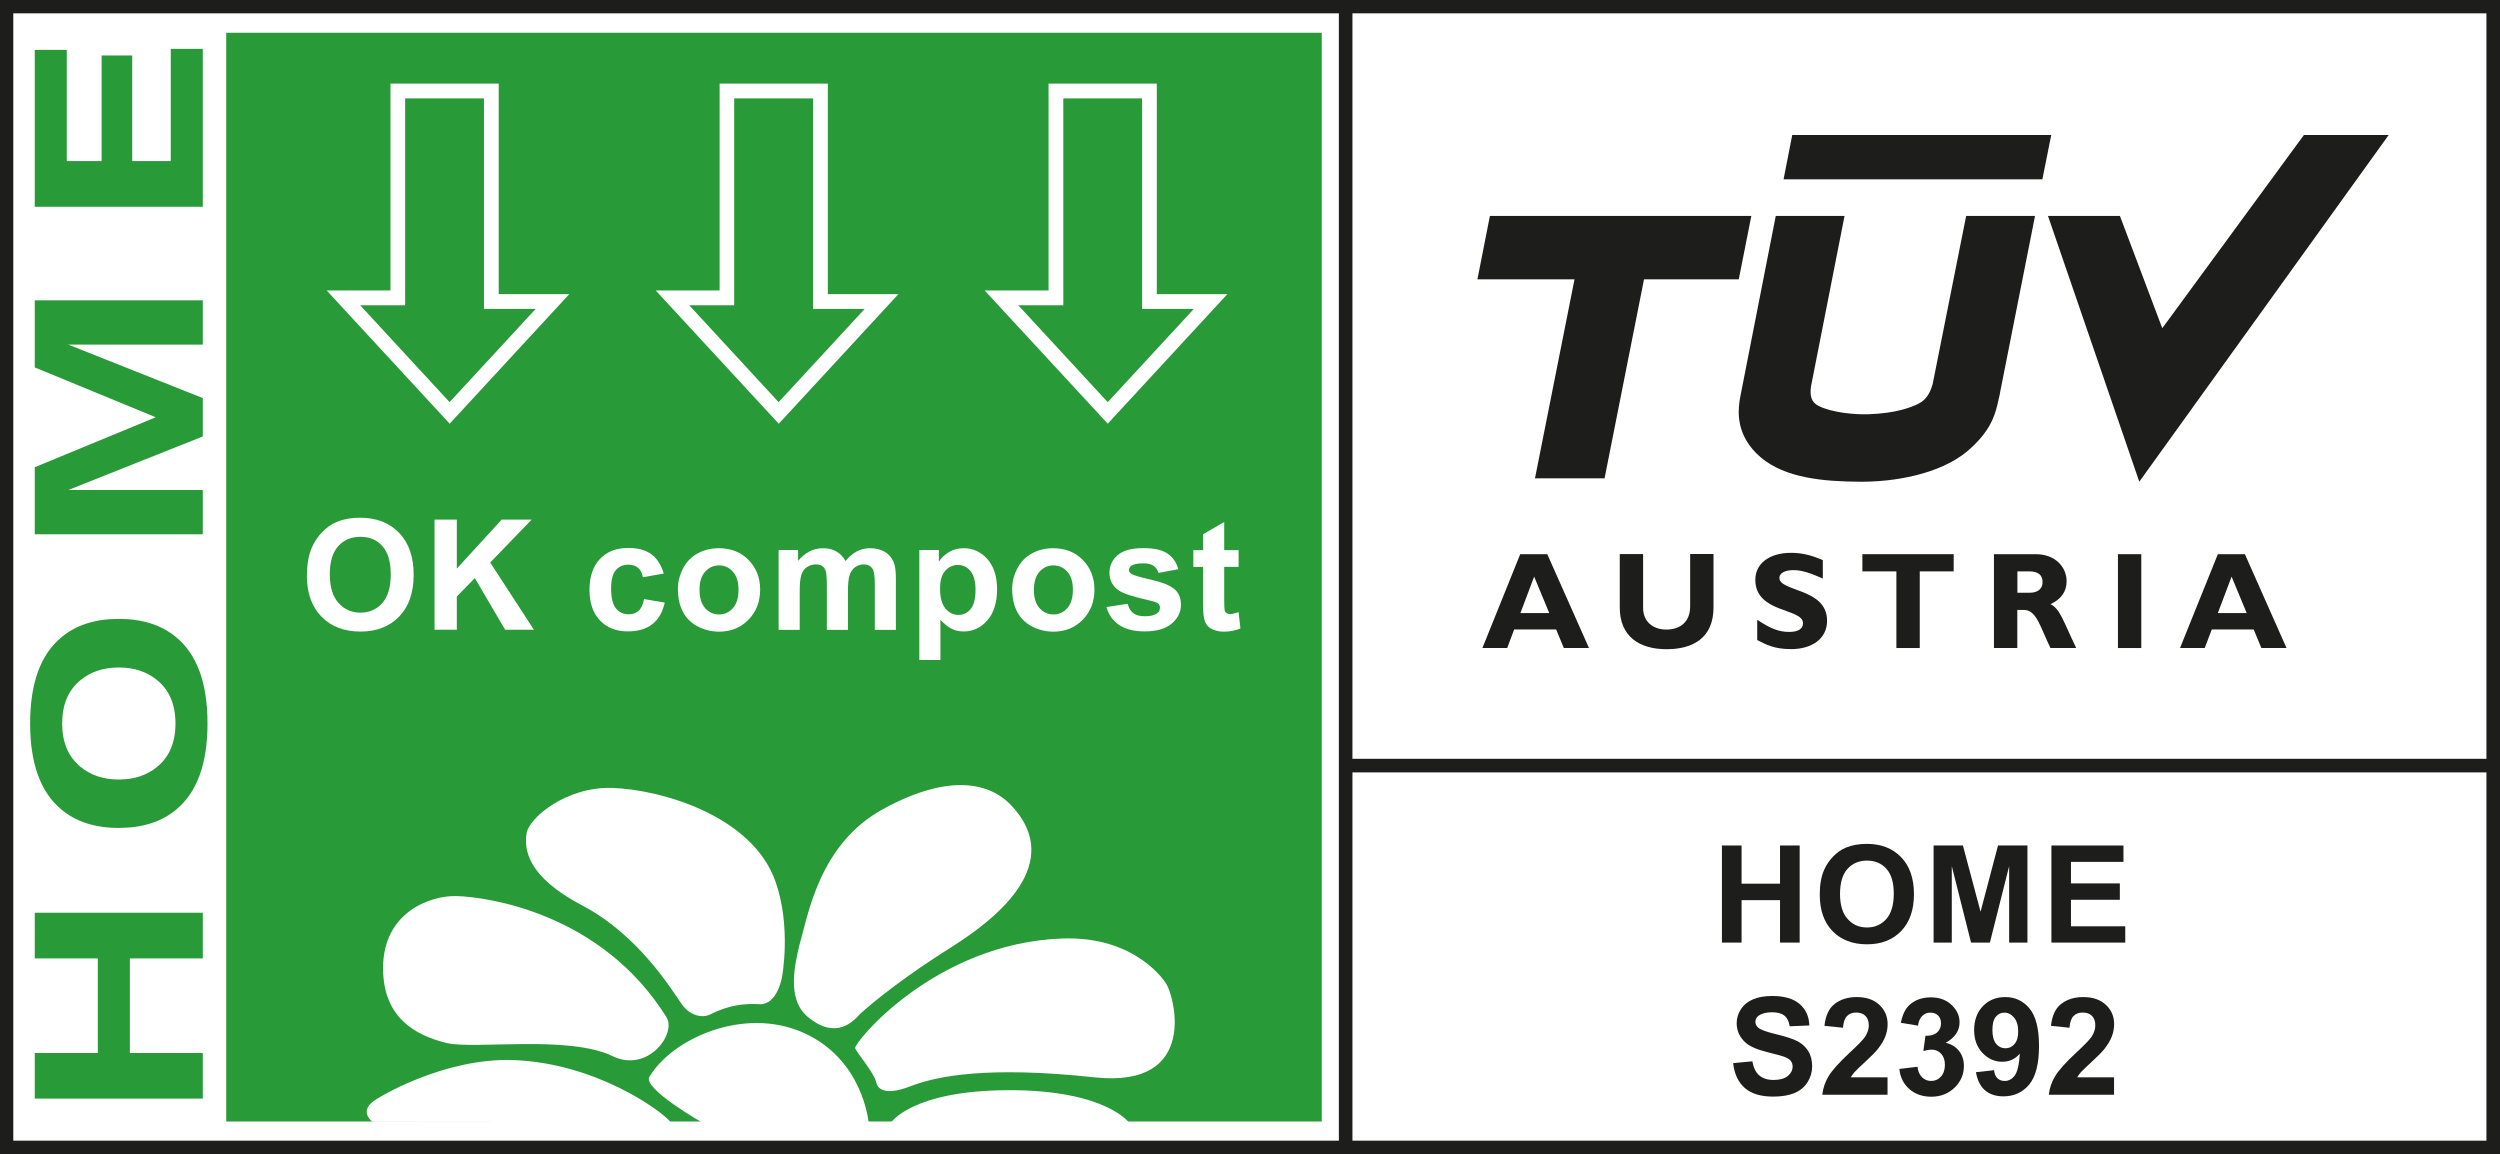
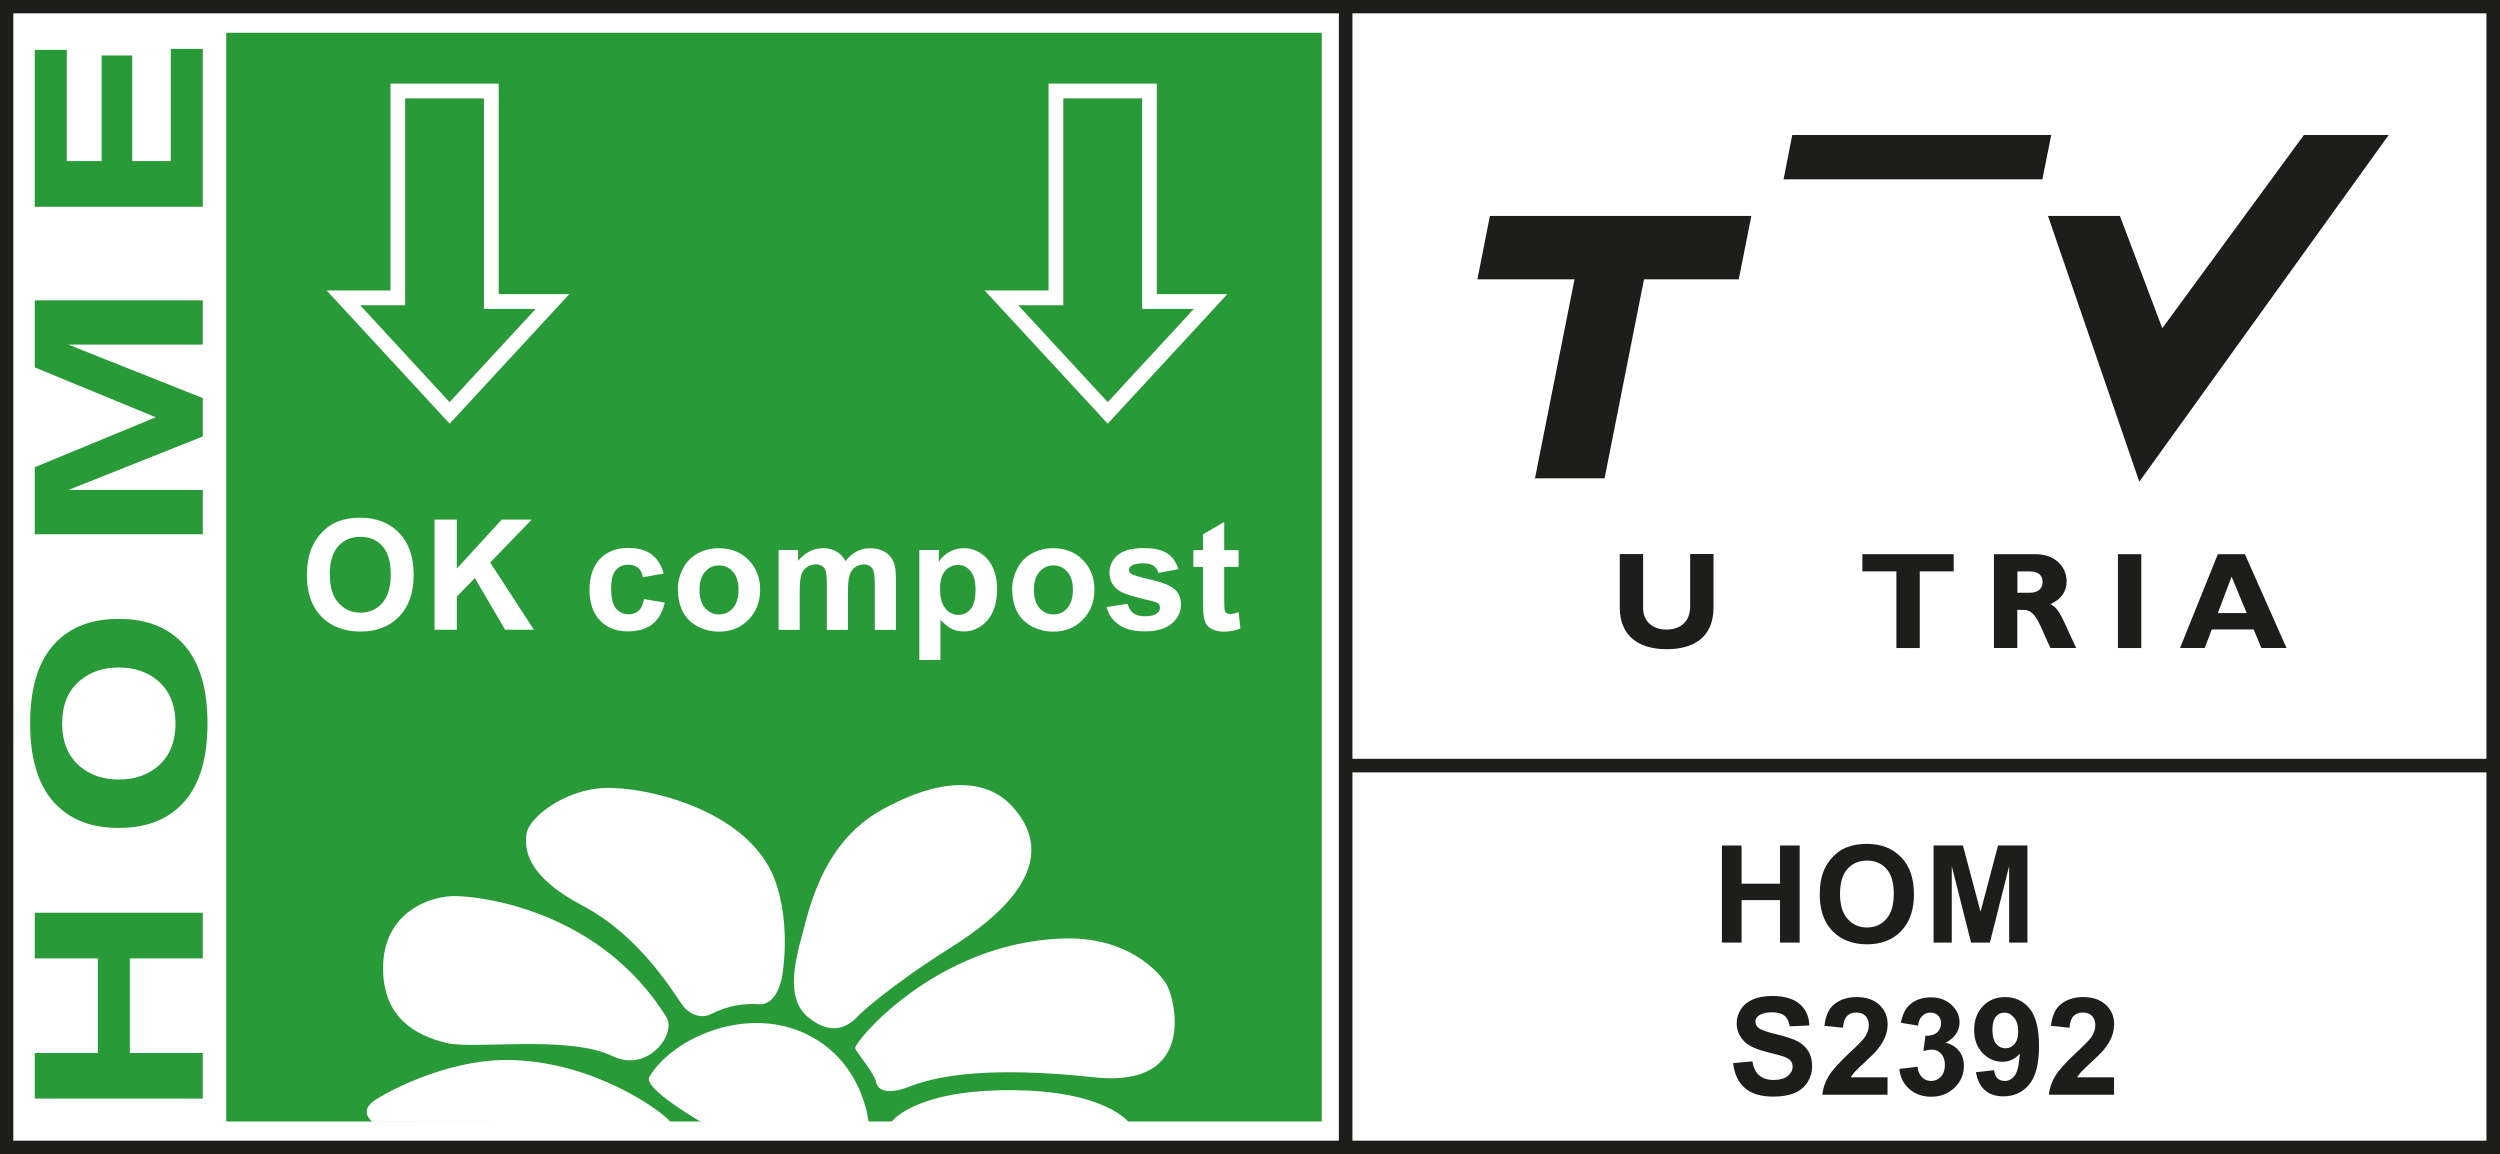
<svg xmlns="http://www.w3.org/2000/svg" id="Ebene_1" version="1.1" viewBox="0 0 276.26 127.56">
  <defs>
    <style>
      .st0 {
        fill: none;
      }

      .st1, .st2 {
        fill-rule: evenodd;
      }

      .st1, .st3 {
        fill: #1d1d1b;
      }

      .st2, .st4 {
        fill: #fff;
      }

      .st5 {
        fill: #289a38;
      }
    </style>
  </defs>
  <rect class="st4" y="0" width="276.26" height="127.56" />
  <polygon class="st5" points="22.41 121.4 3.84 121.4 3.84 116.36 10.81 116.36 10.81 105.91 3.84 105.91 3.84 100.86 22.41 100.86 22.41 105.91 14.35 105.91 14.35 116.36 22.41 116.36 22.41 121.4" />
  <path class="st5" d="M13.13,91.49c-2.62,0-4.73-.68-6.34-2.03-2.31-1.91-3.46-5.08-3.46-9.52s1.15-7.61,3.46-9.52c1.61-1.35,3.73-2.03,6.34-2.03s4.73.68,6.34,2.03c2.31,1.91,3.46,5.08,3.46,9.52s-1.15,7.61-3.46,9.52c-1.61,1.35-3.73,2.03-6.34,2.03M13.13,86.14c1.68,0,3.09-.46,4.21-1.38,1.37-1.11,2.05-2.71,2.05-4.81s-.68-3.7-2.05-4.81c-1.13-.92-2.53-1.38-4.21-1.38s-3.09.46-4.21,1.38c-1.37,1.11-2.05,2.71-2.05,4.81s.69,3.7,2.05,4.81c1.13.92,2.53,1.38,4.21,1.38" />
  <polygon class="st5" points="17.21 46.11 3.84 40.6 3.84 33.19 22.41 33.19 22.41 38.08 7.54 38.08 22.41 43.99 22.41 48.23 7.54 54.15 22.41 54.15 22.41 59.04 3.84 59.04 3.84 51.63 17.21 46.11" />
  <polygon class="st5" points="22.41 22.85 3.84 22.85 3.84 5.51 7.38 5.51 7.38 17.8 11.23 17.8 11.23 6.13 14.61 6.13 14.61 17.8 18.87 17.8 18.87 5.4 22.41 5.4 22.41 22.85" />
  <rect class="st5" x="25" y="3.62" width="121.06" height="120.31" />
  <polygon class="st1" points="226.67 14.92 225.69 19.82 197.09 19.82 198.05 14.92 226.67 14.92" />
-   <path class="st1" d="M221,43.5l-.3,1.31c-.31,1.2-.79,2.9-3.3,5.05-3.06,2.56-8.15,3.43-12.04,3.37-3.89-.03-8.05-.4-10.77-2.67-2.84-2.41-2.49-5.18-2.38-6.1,0,0,.03-.31.15-.88.79-3.97,3.87-19.72,3.87-19.72h7.6s-3.53,17.98-3.7,18.81c-.14.97-.04,1.75.84,2.19,1.49.75,4,.96,5.46.92,3.17-.11,4.76-.78,5.51-1.14.79-.38,1.29-1.01,1.62-2.18v.02l3.71-18.62h7.61l-3.89,19.64Z" />
  <polygon class="st1" points="193.53 23.86 164.64 23.86 163.26 30.87 173.99 30.87 169.62 52.86 177.31 52.86 181.67 30.87 192.14 30.87 193.53 23.86" />
  <polygon class="st1" points="254.59 14.92 238.94 36.27 234.26 23.86 226.31 23.86 236.4 53.23 263.96 14.92 254.59 14.92" />
-   <path class="st3" d="M175.59,71.61h-2.78l-.85-2.05h-4.64l-.77,2.05h-2.74l4.18-10.37h2.99l4.61,10.37ZM169.53,63.72l-1.52,4.03h3.19l-1.67-4.03Z" />
  <path class="st3" d="M189.35,61.24v5.88c0,3.43-2.34,4.62-5.18,4.62-3.01,0-5.18-1.4-5.18-4.61v-5.9h2.58v5.96c0,1.49,1.08,2.38,2.57,2.38,1.37,0,2.63-.71,2.63-2.57v-5.78h2.58Z" />
-   <path class="st3" d="M201.43,63.93c-1.5-.67-2.4-.93-3.28-.93s-1.52.33-1.52.85c0,1.57,5.27,1.12,5.27,4.74,0,1.99-1.67,3.14-3.98,3.14-1.81,0-2.71-.47-3.74-1v-2.24c1.49.99,2.4,1.34,3.54,1.34.99,0,1.52-.35,1.52-.96,0-1.7-5.27-1.08-5.27-4.8,0-1.79,1.55-2.98,3.95-2.98,1.16,0,2.21.24,3.51.81v2.02Z" />
  <polygon class="st3" points="215.89 63.14 212.14 63.14 212.14 71.61 209.56 71.61 209.56 63.14 205.8 63.14 205.8 61.24 215.89 61.24 215.89 63.14" />
  <path class="st3" d="M224.98,61.24c2.13,0,3.39,1.43,3.39,2.98,0,1.14-.59,1.99-1.78,2.54,1.06.53,1.38,1.81,2.84,4.85h-2.84c-1.11-2.22-1.52-4.21-2.92-4.21h-.75v4.21h-2.58v-10.37h4.64ZM222.93,65.5h1.37c.71,0,1.41-.3,1.41-1.19,0-.78-.5-1.17-1.47-1.17h-1.31v2.36Z" />
  <rect class="st3" x="234.04" y="61.24" width="2.58" height="10.37" />
  <path class="st3" d="M252.67,71.61h-2.78l-.85-2.05h-4.63l-.78,2.05h-2.73l4.18-10.37h2.99l4.6,10.37ZM246.6,63.72l-1.52,4.03h3.19l-1.67-4.03Z" />
  <path class="st4" d="M49.69,46.82l-13.59-14.72h7.05V9.24h11.96v23.26h7.8l-13.22,14.32ZM39.8,33.73l9.88,10.71,9.51-10.3h-5.71V10.87h-8.71v22.86h-4.97Z" />
-   <path class="st4" d="M86.05,46.82l-13.59-14.72h7.06V9.24h11.96v23.26h7.8l-13.22,14.32ZM76.16,33.73l9.88,10.71,9.51-10.3h-5.71V10.87h-8.71v22.86h-4.97Z" />
  <path class="st4" d="M122.41,46.82l-13.6-14.72h7.06V9.24h11.96v23.26h7.8l-13.22,14.32ZM112.52,33.73l9.89,10.71,9.51-10.3h-5.71V10.87h-8.71v22.86h-4.97Z" />
  <path class="st4" d="M33.92,63.58c0-1.24.19-2.28.56-3.12.28-.62.66-1.18,1.13-1.67.48-.49,1-.86,1.57-1.1.76-.32,1.63-.48,2.62-.48,1.79,0,3.23.56,4.3,1.67,1.08,1.11,1.61,2.66,1.61,4.64s-.53,3.5-1.6,4.61c-1.07,1.11-2.5,1.66-4.28,1.66s-3.25-.55-4.32-1.66c-1.07-1.1-1.6-2.62-1.6-4.56M36.45,63.5c0,1.38.32,2.42.96,3.13.64.71,1.44,1.07,2.42,1.07s1.78-.35,2.41-1.06c.63-.7.94-1.76.94-3.17s-.31-2.43-.92-3.12c-.61-.69-1.42-1.03-2.44-1.03s-1.83.35-2.45,1.04c-.62.7-.93,1.74-.93,3.14" />
  <polygon class="st4" points="48.02 69.59 48.02 57.42 50.48 57.42 50.48 62.83 55.44 57.42 58.75 57.42 54.17 62.16 59 69.59 55.82 69.59 52.47 63.88 50.48 65.92 50.48 69.59 48.02 69.59" />
  <path class="st4" d="M73.34,63.38l-2.3.41c-.08-.46-.25-.81-.53-1.04-.27-.23-.63-.35-1.07-.35-.58,0-1.04.2-1.39.6-.34.4-.52,1.07-.52,2.01,0,1.05.18,1.78.53,2.22.35.43.82.65,1.42.65.44,0,.8-.13,1.09-.38.28-.25.48-.68.6-1.3l2.29.39c-.24,1.05-.69,1.85-1.37,2.38-.68.54-1.58.8-2.72.8-1.29,0-2.32-.41-3.08-1.22-.77-.81-1.15-1.94-1.15-3.38s.39-2.59,1.15-3.4c.77-.81,1.81-1.22,3.12-1.22,1.07,0,1.93.23,2.56.69.63.46,1.09,1.17,1.37,2.11" />
  <path class="st4" d="M74.91,65.06c0-.77.19-1.52.57-2.25.38-.73.92-1.28,1.62-1.66.7-.38,1.48-.57,2.34-.57,1.33,0,2.43.43,3.28,1.3.85.87,1.28,1.96,1.28,3.28s-.43,2.44-1.29,3.32c-.86.88-1.94,1.32-3.25,1.32-.81,0-1.58-.18-2.31-.55-.73-.37-1.29-.9-1.67-1.61-.38-.71-.57-1.56-.57-2.58M77.3,65.19c0,.88.21,1.54.62,2.01.41.46.93.7,1.54.7s1.12-.23,1.53-.7c.41-.46.62-1.14.62-2.03s-.21-1.53-.62-1.99c-.41-.47-.92-.7-1.53-.7s-1.12.23-1.54.7c-.42.46-.62,1.13-.62,2.01" />
  <path class="st4" d="M86.04,60.78h2.15v1.2c.77-.93,1.69-1.4,2.75-1.4.56,0,1.06.12,1.47.35.41.23.75.58,1.02,1.06.39-.47.8-.82,1.25-1.06.45-.23.93-.35,1.44-.35.65,0,1.19.13,1.64.39.45.26.78.65,1,1.16.16.38.24.98.24,1.83v5.64h-2.33v-5.04c0-.87-.08-1.44-.24-1.69-.22-.33-.55-.5-1-.5-.33,0-.63.1-.92.3-.29.2-.5.49-.62.88-.13.39-.19.99-.19,1.82v4.23h-2.33v-4.83c0-.86-.04-1.41-.12-1.66-.08-.25-.21-.43-.39-.56-.17-.12-.41-.18-.71-.18-.36,0-.68.1-.97.29-.29.19-.49.47-.62.84-.12.37-.19.97-.19,1.82v4.28h-2.33v-8.82Z" />
  <path class="st4" d="M101.57,60.78h2.18v1.29c.28-.44.66-.8,1.15-1.08.48-.28,1.01-.41,1.6-.41,1.02,0,1.89.4,2.61,1.2.71.8,1.07,1.92,1.07,3.35s-.36,2.62-1.08,3.43c-.72.82-1.59,1.22-2.61,1.22-.49,0-.93-.1-1.32-.29-.4-.19-.81-.53-1.25-1v4.44h-2.33v-12.17ZM103.88,65.04c0,.99.2,1.72.59,2.2.39.47.87.71,1.44.71s.99-.22,1.35-.65c.36-.43.54-1.15.54-2.14,0-.92-.19-1.61-.56-2.06-.37-.45-.83-.67-1.38-.67s-1.04.22-1.42.66c-.38.44-.56,1.09-.56,1.96" />
  <path class="st4" d="M111.85,65.06c0-.77.19-1.52.57-2.25.38-.73.92-1.28,1.62-1.66.7-.38,1.48-.57,2.34-.57,1.33,0,2.43.43,3.28,1.3.85.87,1.28,1.96,1.28,3.28s-.43,2.44-1.29,3.32c-.86.88-1.94,1.32-3.25,1.32-.81,0-1.58-.18-2.31-.55-.73-.37-1.29-.9-1.67-1.61-.38-.71-.57-1.56-.57-2.58M114.25,65.19c0,.88.21,1.54.62,2.01.42.46.93.7,1.54.7s1.12-.23,1.53-.7c.41-.46.62-1.14.62-2.03s-.21-1.53-.62-1.99c-.41-.47-.92-.7-1.53-.7s-1.12.23-1.54.7c-.41.46-.62,1.13-.62,2.01" />
  <path class="st4" d="M122.28,67.08l2.34-.36c.1.45.3.8.61,1.03.3.24.73.35,1.28.35.6,0,1.06-.11,1.36-.33.21-.15.31-.36.31-.62,0-.18-.06-.32-.17-.44-.12-.11-.38-.21-.78-.31-1.88-.42-3.07-.79-3.58-1.14-.7-.48-1.05-1.14-1.05-1.98,0-.76.3-1.41.9-1.93.6-.52,1.54-.78,2.81-.78s2.1.2,2.69.59c.59.39.99.97,1.21,1.74l-2.2.41c-.09-.34-.27-.6-.54-.79-.26-.18-.64-.27-1.12-.27-.62,0-1.06.09-1.32.26-.18.12-.27.28-.27.47,0,.17.08.31.23.42.21.15.94.37,2.18.65,1.24.28,2.11.63,2.6,1.04.49.41.73.99.73,1.73,0,.81-.34,1.5-1.01,2.08-.68.58-1.67.87-3,.87-1.2,0-2.15-.24-2.85-.73-.7-.49-1.16-1.15-1.37-1.98" />
  <path class="st4" d="M136.87,60.78v1.86h-1.59v3.55c0,.72.02,1.14.05,1.26.03.12.1.22.21.29.11.08.24.12.39.12.22,0,.53-.08.94-.22l.2,1.81c-.54.23-1.16.35-1.84.35-.42,0-.8-.07-1.14-.21-.34-.14-.58-.32-.74-.55-.16-.22-.27-.53-.33-.91-.05-.27-.08-.82-.08-1.64v-3.84h-1.07v-1.86h1.07v-1.75l2.34-1.36v3.11h1.59Z" />
  <polygon class="st3" points="190.28 104.16 190.28 93.43 192.45 93.43 192.45 97.65 196.7 97.65 196.7 93.43 198.87 93.43 198.87 104.16 196.7 104.16 196.7 99.47 192.45 99.47 192.45 104.16 190.28 104.16" />
  <path class="st3" d="M201.09,98.86c0-1.09.16-2.01.49-2.75.24-.55.58-1.04,1-1.47.42-.43.88-.76,1.39-.97.67-.28,1.44-.42,2.31-.42,1.58,0,2.85.49,3.8,1.47.95.98,1.42,2.35,1.42,4.09s-.47,3.09-1.41,4.07c-.94.98-2.2,1.47-3.78,1.47s-2.87-.49-3.81-1.46c-.94-.97-1.41-2.32-1.41-4.02M203.33,98.79c0,1.22.28,2.14.84,2.76.56.63,1.27.94,2.14.94s1.57-.31,2.13-.93c.55-.62.83-1.56.83-2.8s-.27-2.15-.81-2.75c-.54-.61-1.26-.91-2.15-.91s-1.61.31-2.16.92c-.55.61-.82,1.54-.82,2.77" />
  <polygon class="st3" points="213.67 104.16 213.67 93.43 216.91 93.43 218.86 100.75 220.79 93.43 224.04 93.43 224.04 104.16 222.02 104.16 222.02 95.71 219.89 104.16 217.81 104.16 215.68 95.71 215.68 104.16 213.67 104.16" />
-   <polygon class="st3" points="226.69 104.16 226.69 93.43 234.65 93.43 234.65 95.24 228.85 95.24 228.85 97.62 234.25 97.62 234.25 99.43 228.85 99.43 228.85 102.36 234.85 102.36 234.85 104.16 226.69 104.16" />
  <path class="st2" d="M98.43,124.1h26.37s-2.54-3.67-13.41-3.63c-10.73.04-12.97,3.63-12.97,3.63M94.5,115.82c-.16-.58,8.81-11.61,22.88-12.11,8.31-.3,11.48,4.98,11.48,4.98.86,1.25,3.76,11.62-7.92,10.36-11.69-1.26-17.37-.17-20.34.99-2.97,1.16-3.66.13-3.76-.39-.21-1.09-2.22-3.36-2.34-3.83M41.17,123.97s-1.46-1.03,0-2.21c.75-.61,7.98-4.86,15.48-4.62,9.14.3,16.43,5.58,17.46,6.86l-32.93-.03ZM49.33,115.25c-3.37-.83-7-2.74-7-8.28,0-6.18,5.24-8.04,8.15-7.95,3.37.1,15.97,1.85,23.16,13.37,1.16,1.84-2.05,6.2-5.94,4.32-4.89-2.37-15.36-.71-18.38-1.46M77.71,124.1h18.28s-.56-7.1-7.33-10.03c-6.5-2.82-14.33.65-16.9,4.92-.78,1.3,5.94,5.12,5.94,5.12M67.68,87.07c5.32.18,15.45,3.03,18.02,10.36,1.76,5.01.72,10.51.72,10.51,0,0-.5,3.13-2.5,3.03-1.63-.09-3.31.06-5.42,1.12-.88.45-2.26.16-3.16-1.12-1.13-1.62-4.78-7.64-10.96-10.89-6.19-3.24-6.46-6.26-6.19-7.99.26-1.73,4.43-5.2,9.5-5.02M88.35,104.4c.94-3.26,2.16-11.12,9.21-14.98,7.68-4.21,12.06-2.72,14.22-.39,2.17,2.34,5.72,7.86-6.69,15.66-6.93,4.37-10.08,7.39-10.08,7.39-.67.71-2.59,2.94-5.78.26-2.42-2.04-1.28-6.14-.89-7.94" />
  <rect class="st0" y="0" width="276.26" height="127.56" />
  <path class="st3" d="M149.45,85.35h125.31v40.7h-125.31v-40.7ZM1.47,1.47h146.48v124.58H1.47V1.47ZM149.45,1.47h125.31v82.38h-125.31V1.47ZM0,127.56h276.26V0H0v127.56Z" />
  <g>
    <path class="st3" d="M191.53,117.48l2.11-.2c.13.71.38,1.23.77,1.56.39.33.91.5,1.57.5.7,0,1.22-.15,1.58-.44.35-.29.53-.64.53-1.04,0-.25-.07-.47-.22-.65-.15-.18-.41-.33-.78-.46-.25-.09-.83-.24-1.74-.47-1.16-.29-1.98-.64-2.45-1.06-.66-.59-.99-1.31-.99-2.16,0-.55.16-1.06.47-1.54.31-.48.76-.84,1.34-1.09.58-.25,1.29-.37,2.11-.37,1.35,0,2.36.3,3.04.89.68.59,1.04,1.38,1.07,2.37l-2.17.09c-.09-.55-.29-.95-.6-1.19-.3-.24-.76-.36-1.37-.36s-1.12.13-1.48.39c-.23.17-.34.39-.34.67,0,.25.11.47.32.65.27.23.94.47,1.99.72,1.05.25,1.84.51,2.34.77.51.27.9.63,1.19,1.09.29.46.43,1.03.43,1.71,0,.61-.17,1.19-.51,1.73-.34.54-.83.94-1.45,1.2s-1.4.39-2.34.39c-1.36,0-2.4-.31-3.13-.94-.73-.63-1.16-1.54-1.3-2.74Z" />
    <path class="st3" d="M208.58,119.06v1.91h-7.21c.08-.72.31-1.41.7-2.05.39-.65,1.16-1.51,2.31-2.58.93-.86,1.5-1.45,1.71-1.76.28-.43.42-.85.42-1.26,0-.46-.12-.81-.37-1.06s-.59-.37-1.02-.37-.77.13-1.02.39c-.25.26-.4.69-.44,1.29l-2.05-.21c.12-1.13.5-1.95,1.15-2.44.64-.49,1.45-.74,2.42-.74,1.06,0,1.89.29,2.5.86.6.57.91,1.28.91,2.13,0,.48-.09.94-.26,1.38-.17.44-.45.89-.82,1.37-.25.32-.7.77-1.35,1.37-.65.6-1.06.99-1.23,1.19-.17.2-.31.39-.42.57h4.09Z" />
    <path class="st3" d="M209.9,118.12l1.99-.24c.06.51.23.9.51,1.17.28.27.61.4,1.01.4.42,0,.78-.16,1.07-.48.29-.32.44-.76.44-1.3,0-.52-.14-.93-.42-1.23-.28-.3-.62-.45-1.02-.45-.26,0-.58.05-.94.15l.23-1.68c.56.01.98-.11,1.28-.36.29-.26.44-.6.44-1.02,0-.36-.11-.65-.32-.86s-.5-.32-.86-.32-.65.12-.9.37c-.25.24-.4.6-.46,1.07l-1.9-.32c.13-.65.33-1.17.6-1.56.27-.39.64-.69,1.11-.92.48-.22,1.01-.33,1.6-.33,1.01,0,1.82.32,2.43.97.5.53.75,1.12.75,1.79,0,.94-.51,1.7-1.54,2.26.61.13,1.1.43,1.47.89.37.46.55,1.01.55,1.66,0,.94-.34,1.74-1.03,2.41-.69.66-1.54,1-2.57,1-.97,0-1.78-.28-2.42-.84-.64-.56-1.01-1.29-1.11-2.19Z" />
    <path class="st3" d="M218.36,118.48l1.99-.22c.05.41.18.71.38.9.21.2.48.29.81.29.43,0,.79-.2,1.09-.59.3-.39.49-1.2.57-2.43-.52.6-1.16.9-1.94.9-.84,0-1.57-.33-2.19-.98s-.92-1.5-.92-2.54.32-1.96.97-2.63c.65-.67,1.47-1,2.47-1,1.09,0,1.98.42,2.68,1.26.7.84,1.05,2.23,1.05,4.16s-.36,3.38-1.09,4.25c-.73.87-1.68,1.3-2.84,1.3-.84,0-1.52-.22-2.04-.67-.52-.45-.85-1.12-1-2.01ZM223.02,113.99c0-.66-.15-1.18-.46-1.54-.31-.37-.66-.55-1.06-.55s-.7.15-.95.45c-.25.3-.38.79-.38,1.47s.14,1.2.41,1.53c.27.32.62.49,1.03.49s.73-.16,1-.47c.27-.31.41-.77.41-1.38Z" />
    <path class="st3" d="M233.61,119.06v1.91h-7.21c.08-.72.31-1.41.7-2.05.39-.65,1.16-1.51,2.31-2.58.93-.86,1.5-1.45,1.71-1.76.28-.43.42-.85.42-1.26,0-.46-.12-.81-.37-1.06-.25-.25-.59-.37-1.02-.37s-.77.13-1.02.39c-.25.26-.4.69-.44,1.29l-2.05-.21c.12-1.13.5-1.95,1.15-2.44.64-.49,1.45-.74,2.42-.74,1.06,0,1.89.29,2.5.86.61.57.91,1.28.91,2.13,0,.48-.09.94-.26,1.38-.17.44-.45.89-.82,1.37-.25.32-.7.77-1.35,1.37-.65.6-1.06.99-1.24,1.19-.17.2-.31.39-.42.57h4.09Z" />
  </g>
</svg>